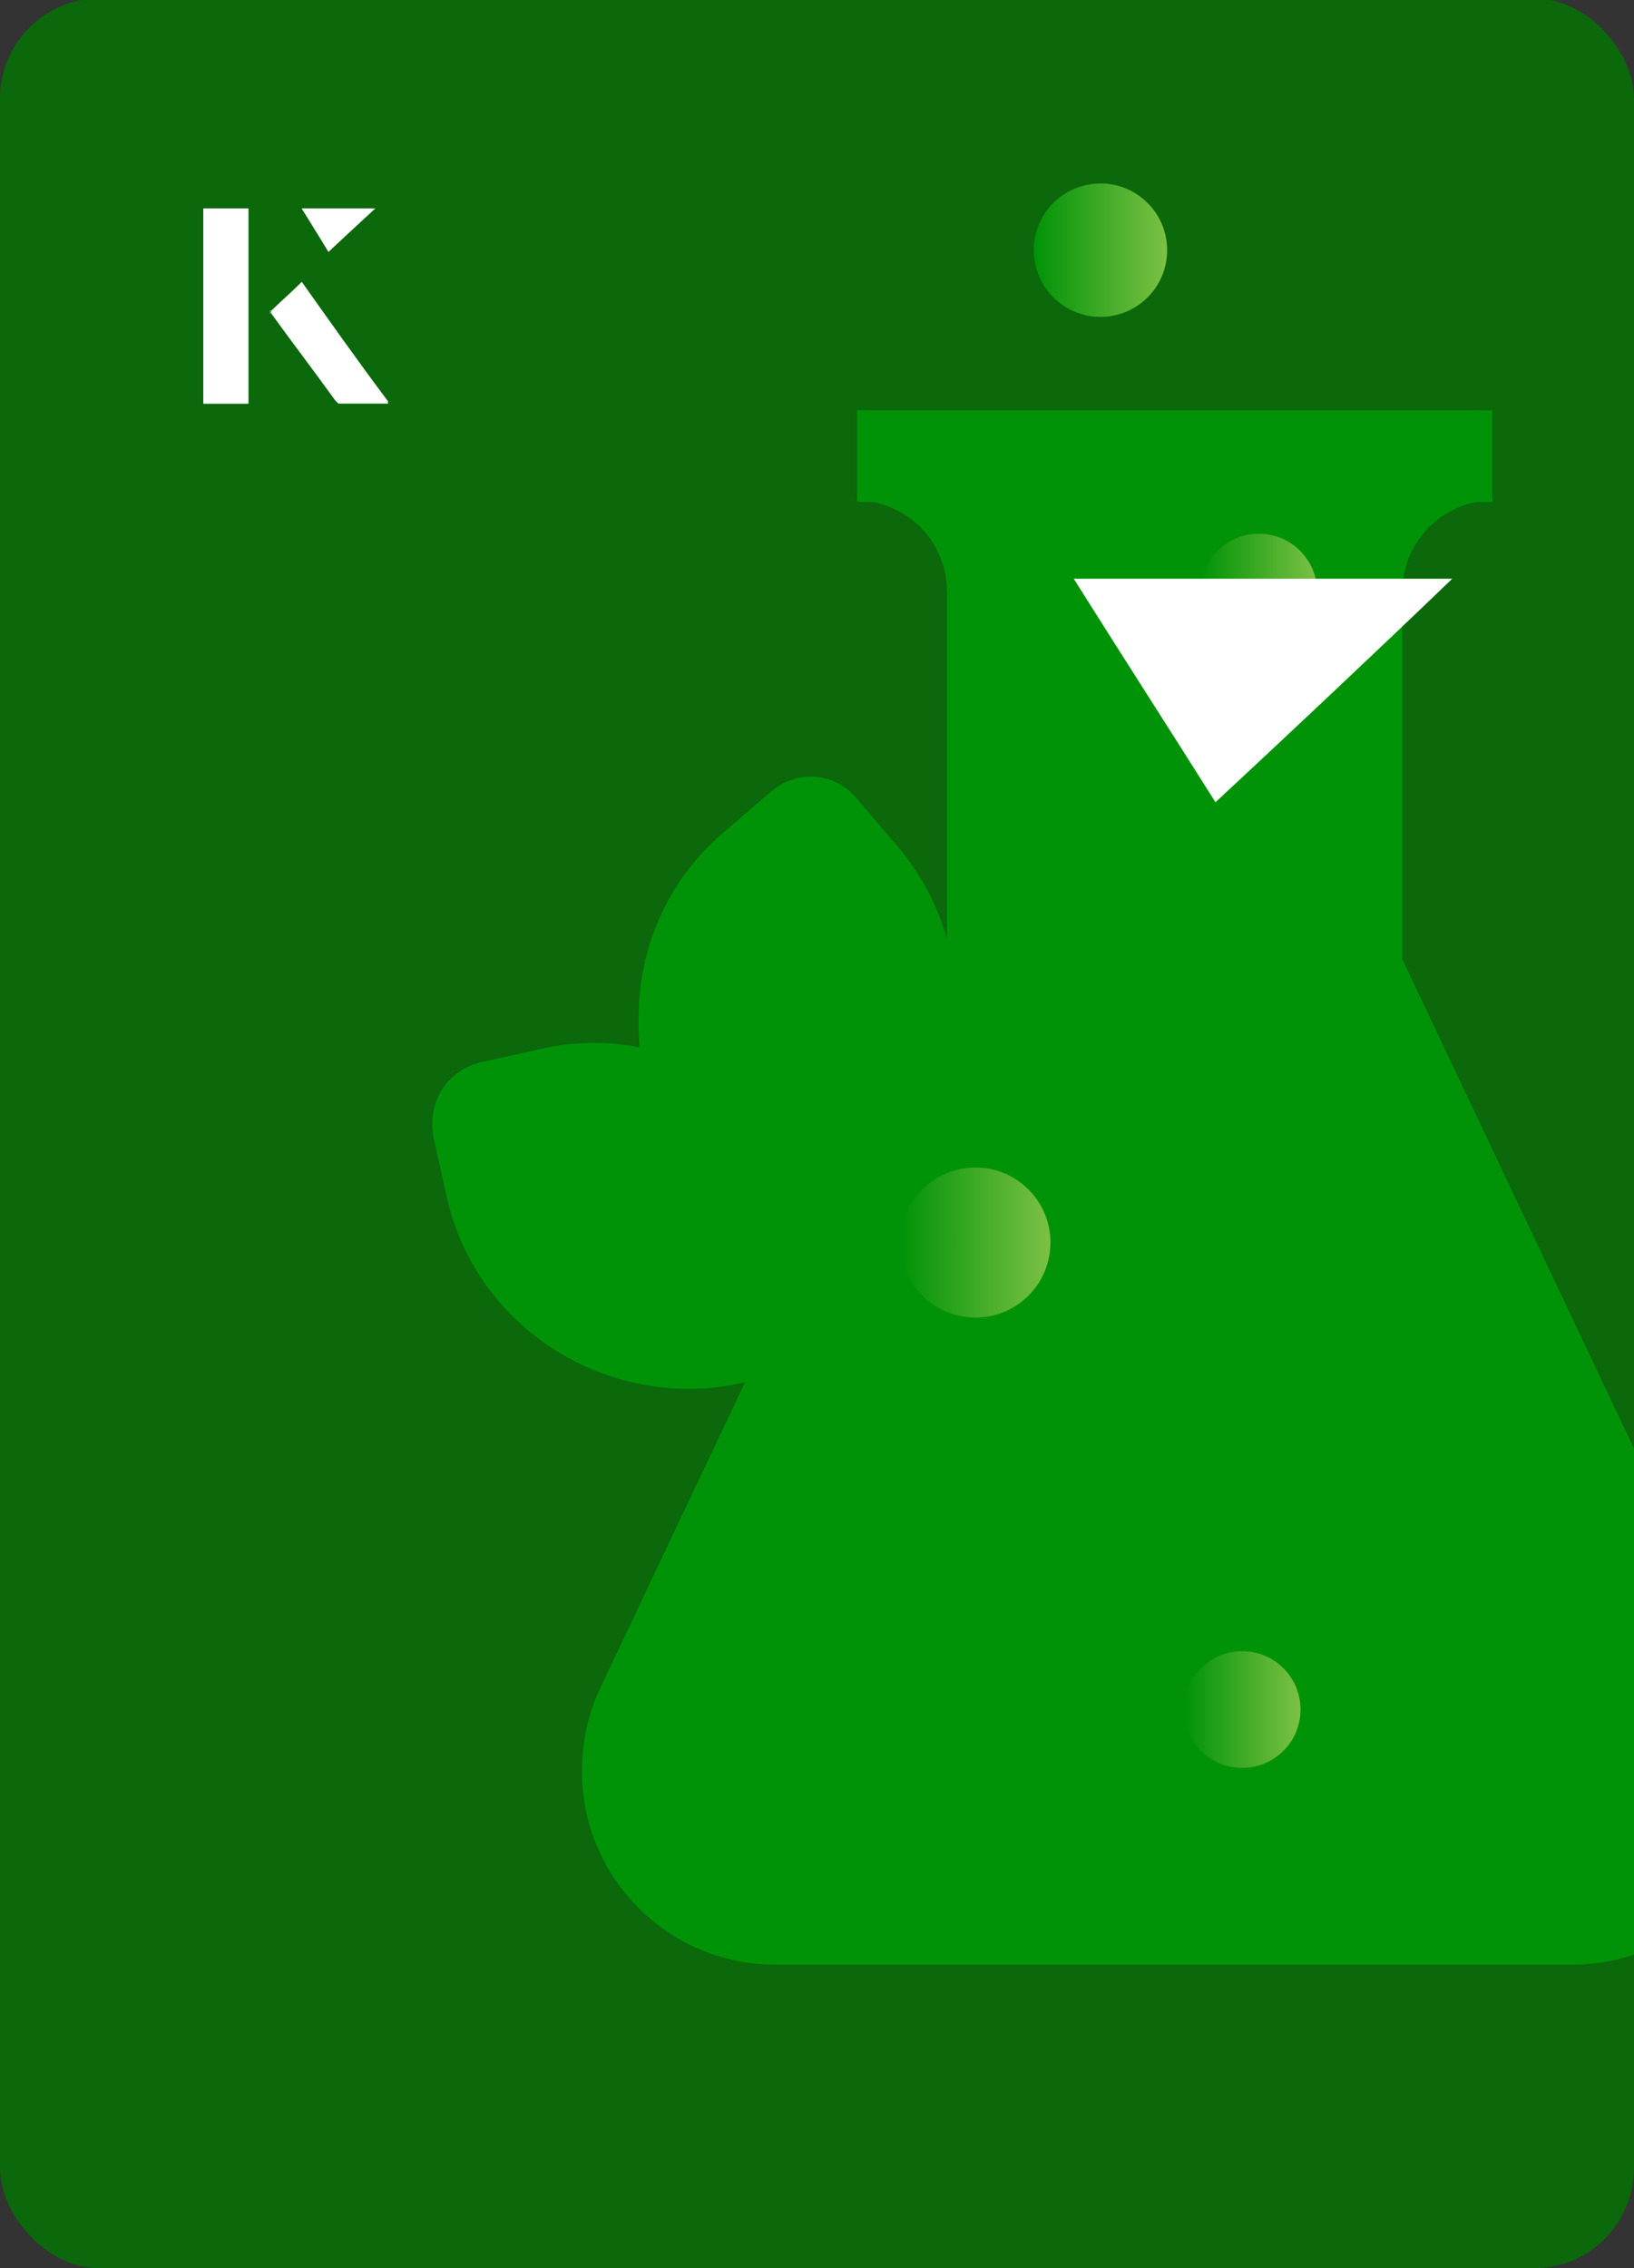
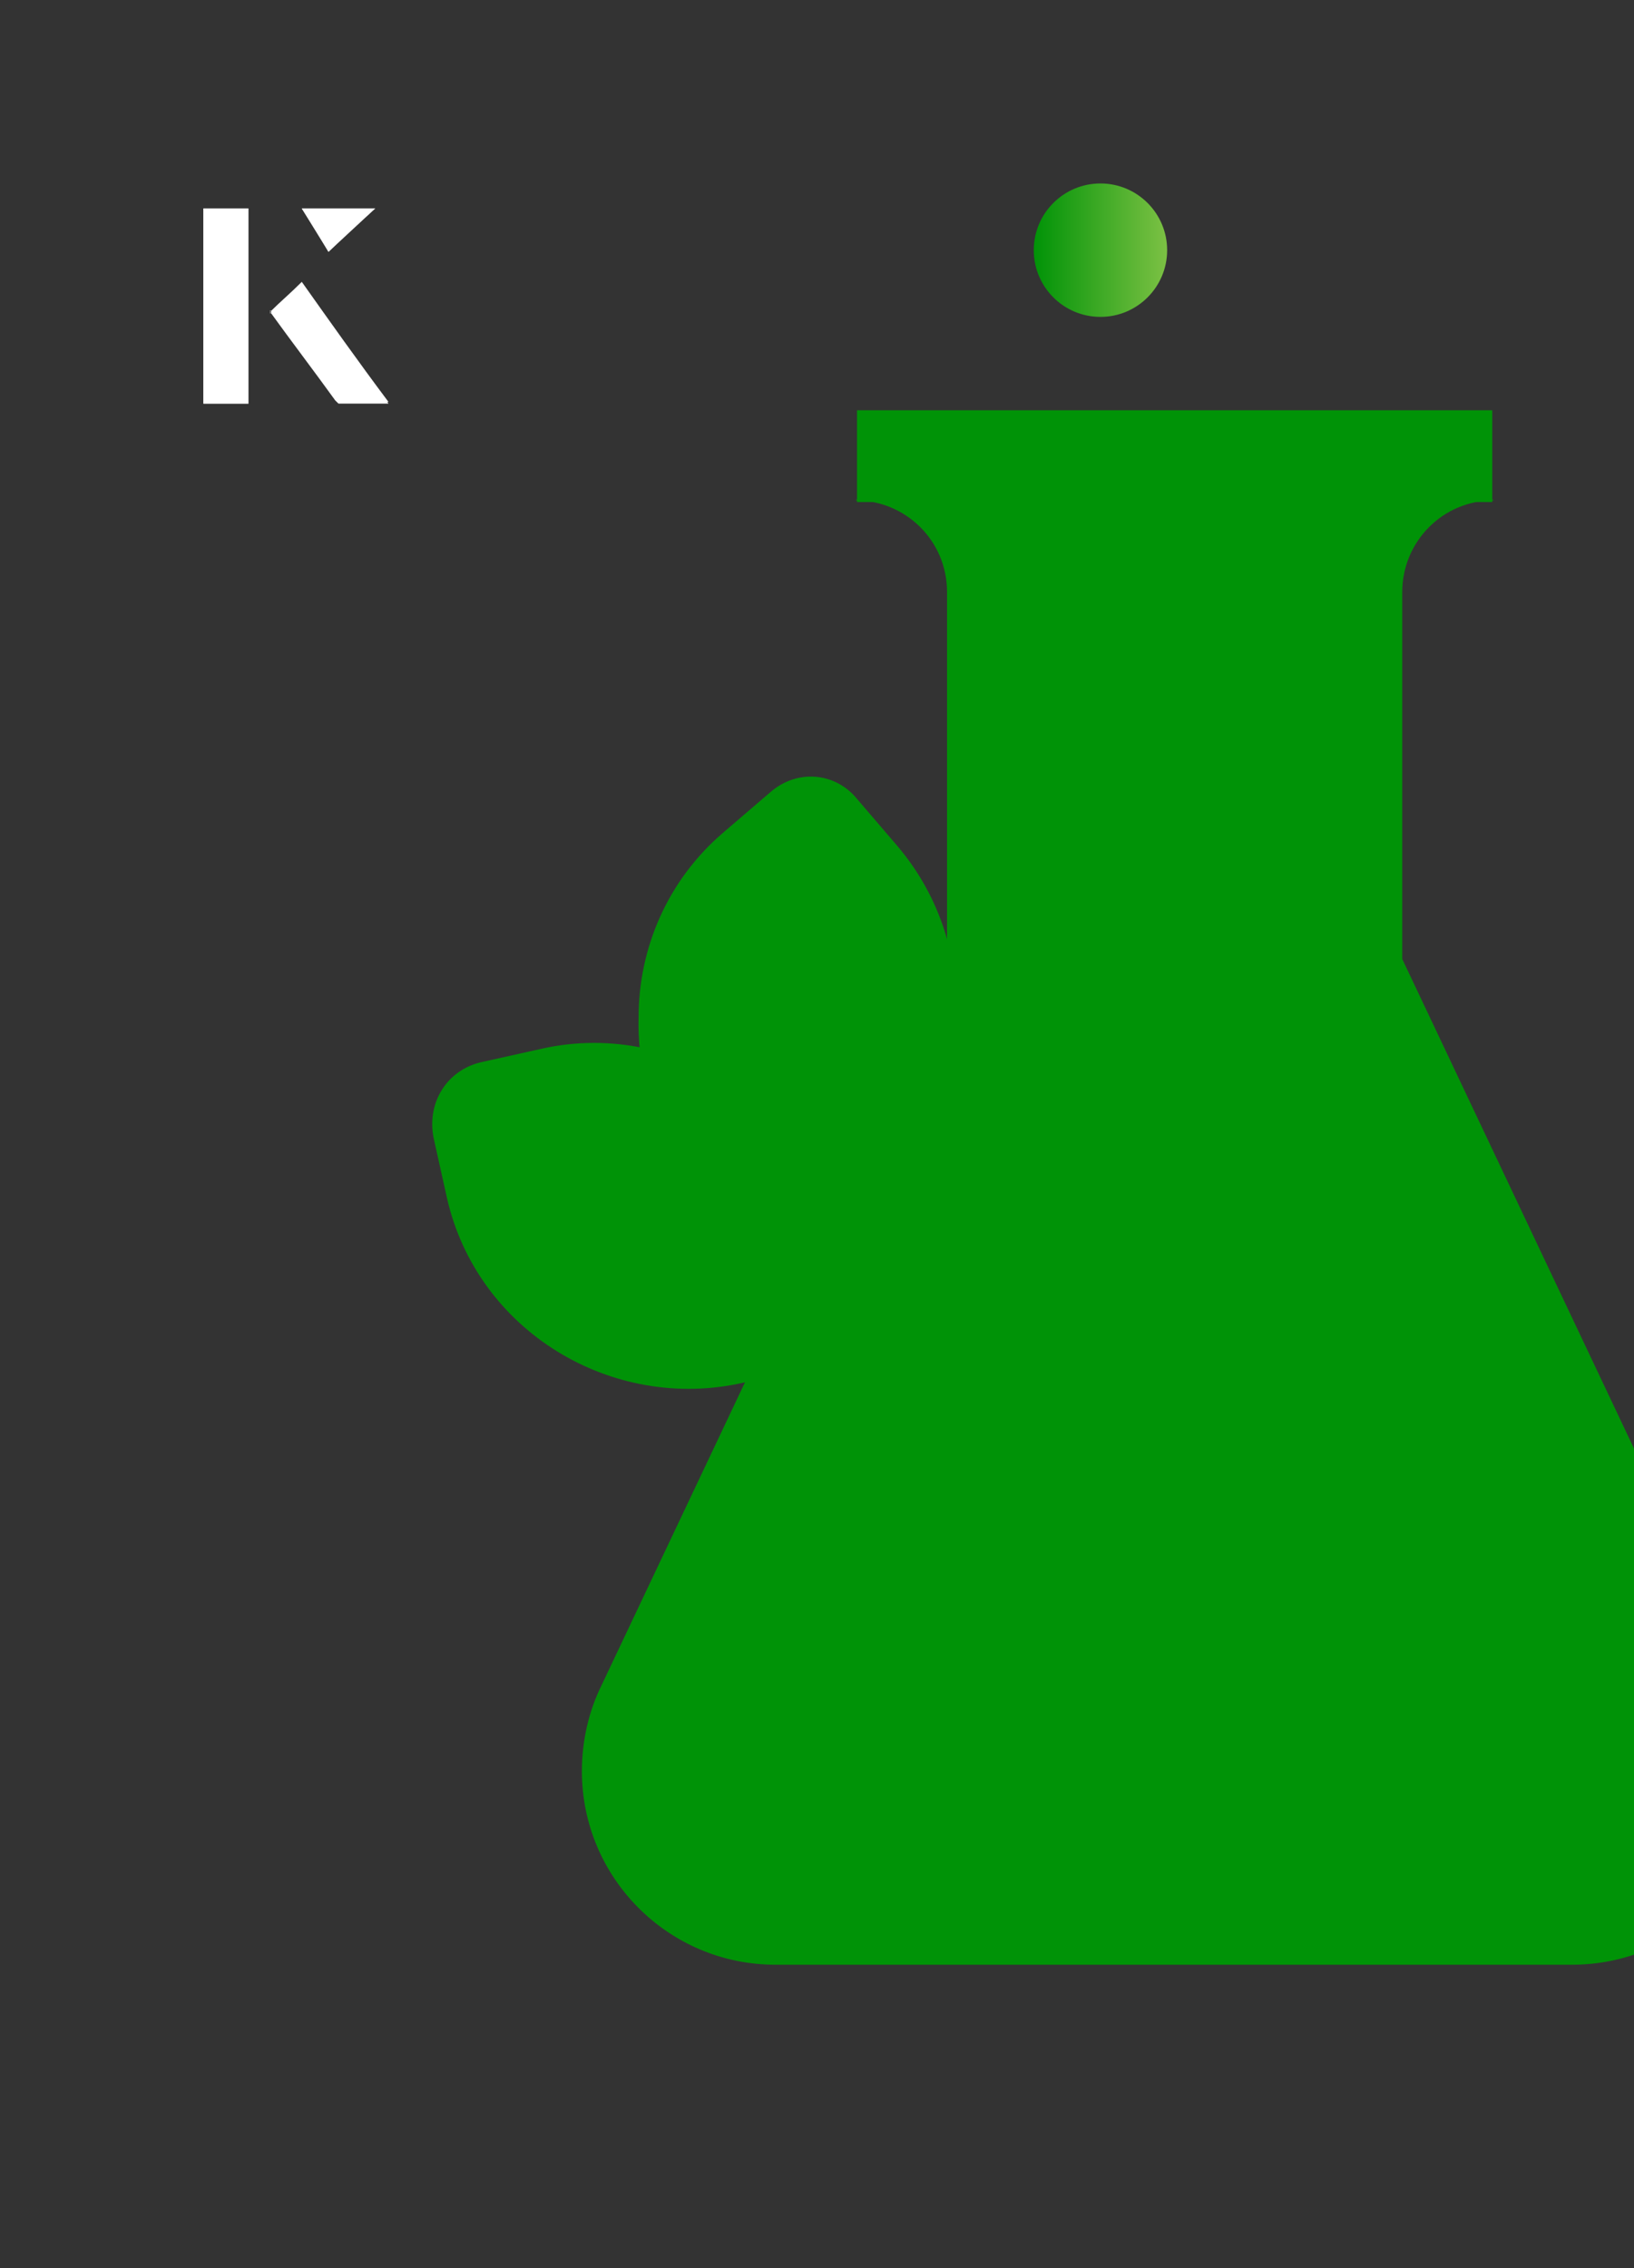
<svg xmlns="http://www.w3.org/2000/svg" xmlns:xlink="http://www.w3.org/1999/xlink" id="Layer_1" viewBox="0 0 98 136">
  <rect x="0" y="0" width="98" height="136" fill="#333333" stroke="none" />
  <defs>
    <clipPath id="clippath">
      <rect x="0" y="0" width="98" height="136.1" rx="6" ry="6" transform="translate(98 136) rotate(-180)" style="fill:none;" />
    </clipPath>
    <linearGradient id="linear-gradient" x1="71" y1="102.5" x2="78" y2="102.5" gradientUnits="userSpaceOnUse">
      <stop offset="0" stop-color="#009307" />
      <stop offset="1" stop-color="#7cc144" />
    </linearGradient>
    <linearGradient id="linear-gradient-2" x1="72" y1="35.5" x2="79" y2="35.5" xlink:href="#linear-gradient" />
    <linearGradient id="linear-gradient-3" x1="62" y1="15" x2="70" y2="15" xlink:href="#linear-gradient" />
    <linearGradient id="linear-gradient-4" x1="54" y1="74.5" x2="63" y2="74.5" xlink:href="#linear-gradient" />
  </defs>
-   <rect x="0" y="0" width="98" height="136.1" rx="6" ry="6" transform="translate(98 136) rotate(-180)" style="fill:#0b680b;" />
  <g style="clip-path:url(#clippath);">
    <path d="M104.7,101l-20.6-43.5-5.5-5.5h-16.4l-5.5,5.5-20.6,43.5c-.8,1.6-1.2,3.4-1.2,5.2,0,6.4,5.2,11.6,11.6,11.6h47.8c6.4,0,11.6-5.2,11.6-11.6s-.4-3.6-1.2-5.2Z" style="fill:#009307;" />
    <path d="M84.1,27.3h-27.3l-5.5,2.7c3,0,5.5,2.4,5.5,5.5v22h27.3v-22c0-3,2.4-5.5,5.5-5.5l-5.5-2.7Z" style="fill:#009307;" />
    <polygon points="70.5 24.6 51.4 24.6 51.4 30.1 70.5 30.1 89.5 30.1 89.5 24.6 70.5 24.6" style="fill:#009307;" />
-     <circle cx="74.5" cy="102.5" r="3.5" style="fill:url(#linear-gradient);" />
-     <circle cx="75.5" cy="35.5" r="3.5" style="fill:url(#linear-gradient-2);" />
    <circle cx="66" cy="15" r="4" style="fill:url(#linear-gradient-3);" />
-     <circle cx="58.5" cy="74.5" r="4.5" style="fill:url(#linear-gradient-4);" />
-     <path d="M44.4,65.4c-3.3-2.4-7.7-3.5-12-2.5l-3.6.8c-2,.5-3.2,2.4-2.8,4.5l.8,3.6c1.8,8,9.9,12.9,17.8,11.1l3.6-.8c2-.5,3.2-2.4,2.8-4.5l-.8-3.6c-.8-3.6-2.9-6.6-5.8-8.6Z" style="fill:#009307;" />
+     <path d="M44.4,65.4c-3.3-2.4-7.7-3.5-12-2.5l-3.6.8c-2,.5-3.2,2.4-2.8,4.5l.8,3.6c1.8,8,9.9,12.9,17.8,11.1l3.6-.8c2-.5,3.2-2.4,2.8-4.5c-.8-3.6-2.9-6.6-5.8-8.6Z" style="fill:#009307;" />
    <path d="M51.4,47.9l2.4,2.8c5.3,6.2,4.6,15.6-1.6,20.9l-5.6,4.8-4.8-5.6c-2.4-2.8-3.6-6.3-3.5-9.8,0-4.1,1.7-8.2,5.1-11.1l2.8-2.4c1.6-1.4,3.9-1.2,5.2.4Z" style="fill:#009307;" />
  </g>
-   <path d="M72.9,48.1c-2.9-4.6-5.8-9.1-8.5-13.4h22.7c-5,4.8-9.9,9.4-14.2,13.4Z" style="fill:#fff;" />
  <path d="M14.9,12.5h-2.7v11.7h2.7v-11.7ZM16.2,18.7c1.3,1.8,2.6,3.5,3.9,5.3,0,0,.2.2.2.2,1,0,1.9,0,3,0-1.8-2.5-3.5-4.8-5.2-7.2-.7.6-1.3,1.2-1.9,1.8ZM19.7,15.1c.8-.8,1.8-1.7,2.8-2.6h-4.4c.5.8,1.1,1.7,1.6,2.6Z" style="fill:#fff;" />
  <path d="M14.9,12.5v11.7h-2.7v-11.7h2.7Z" style="fill:#fff;" />
  <path d="M16.2,18.7c.6-.6,1.2-1.1,1.9-1.8,1.7,2.4,3.4,4.8,5.2,7.2-1.1,0-2,0-3,0,0,0-.2,0-.2-.2-1.3-1.8-2.6-3.5-3.9-5.3Z" style="fill:#fff;" />
  <polygon points="19.7 15.1 18.1 12.5 22.5 12.5 19.7 15.1" style="fill:#fff;" />
</svg>